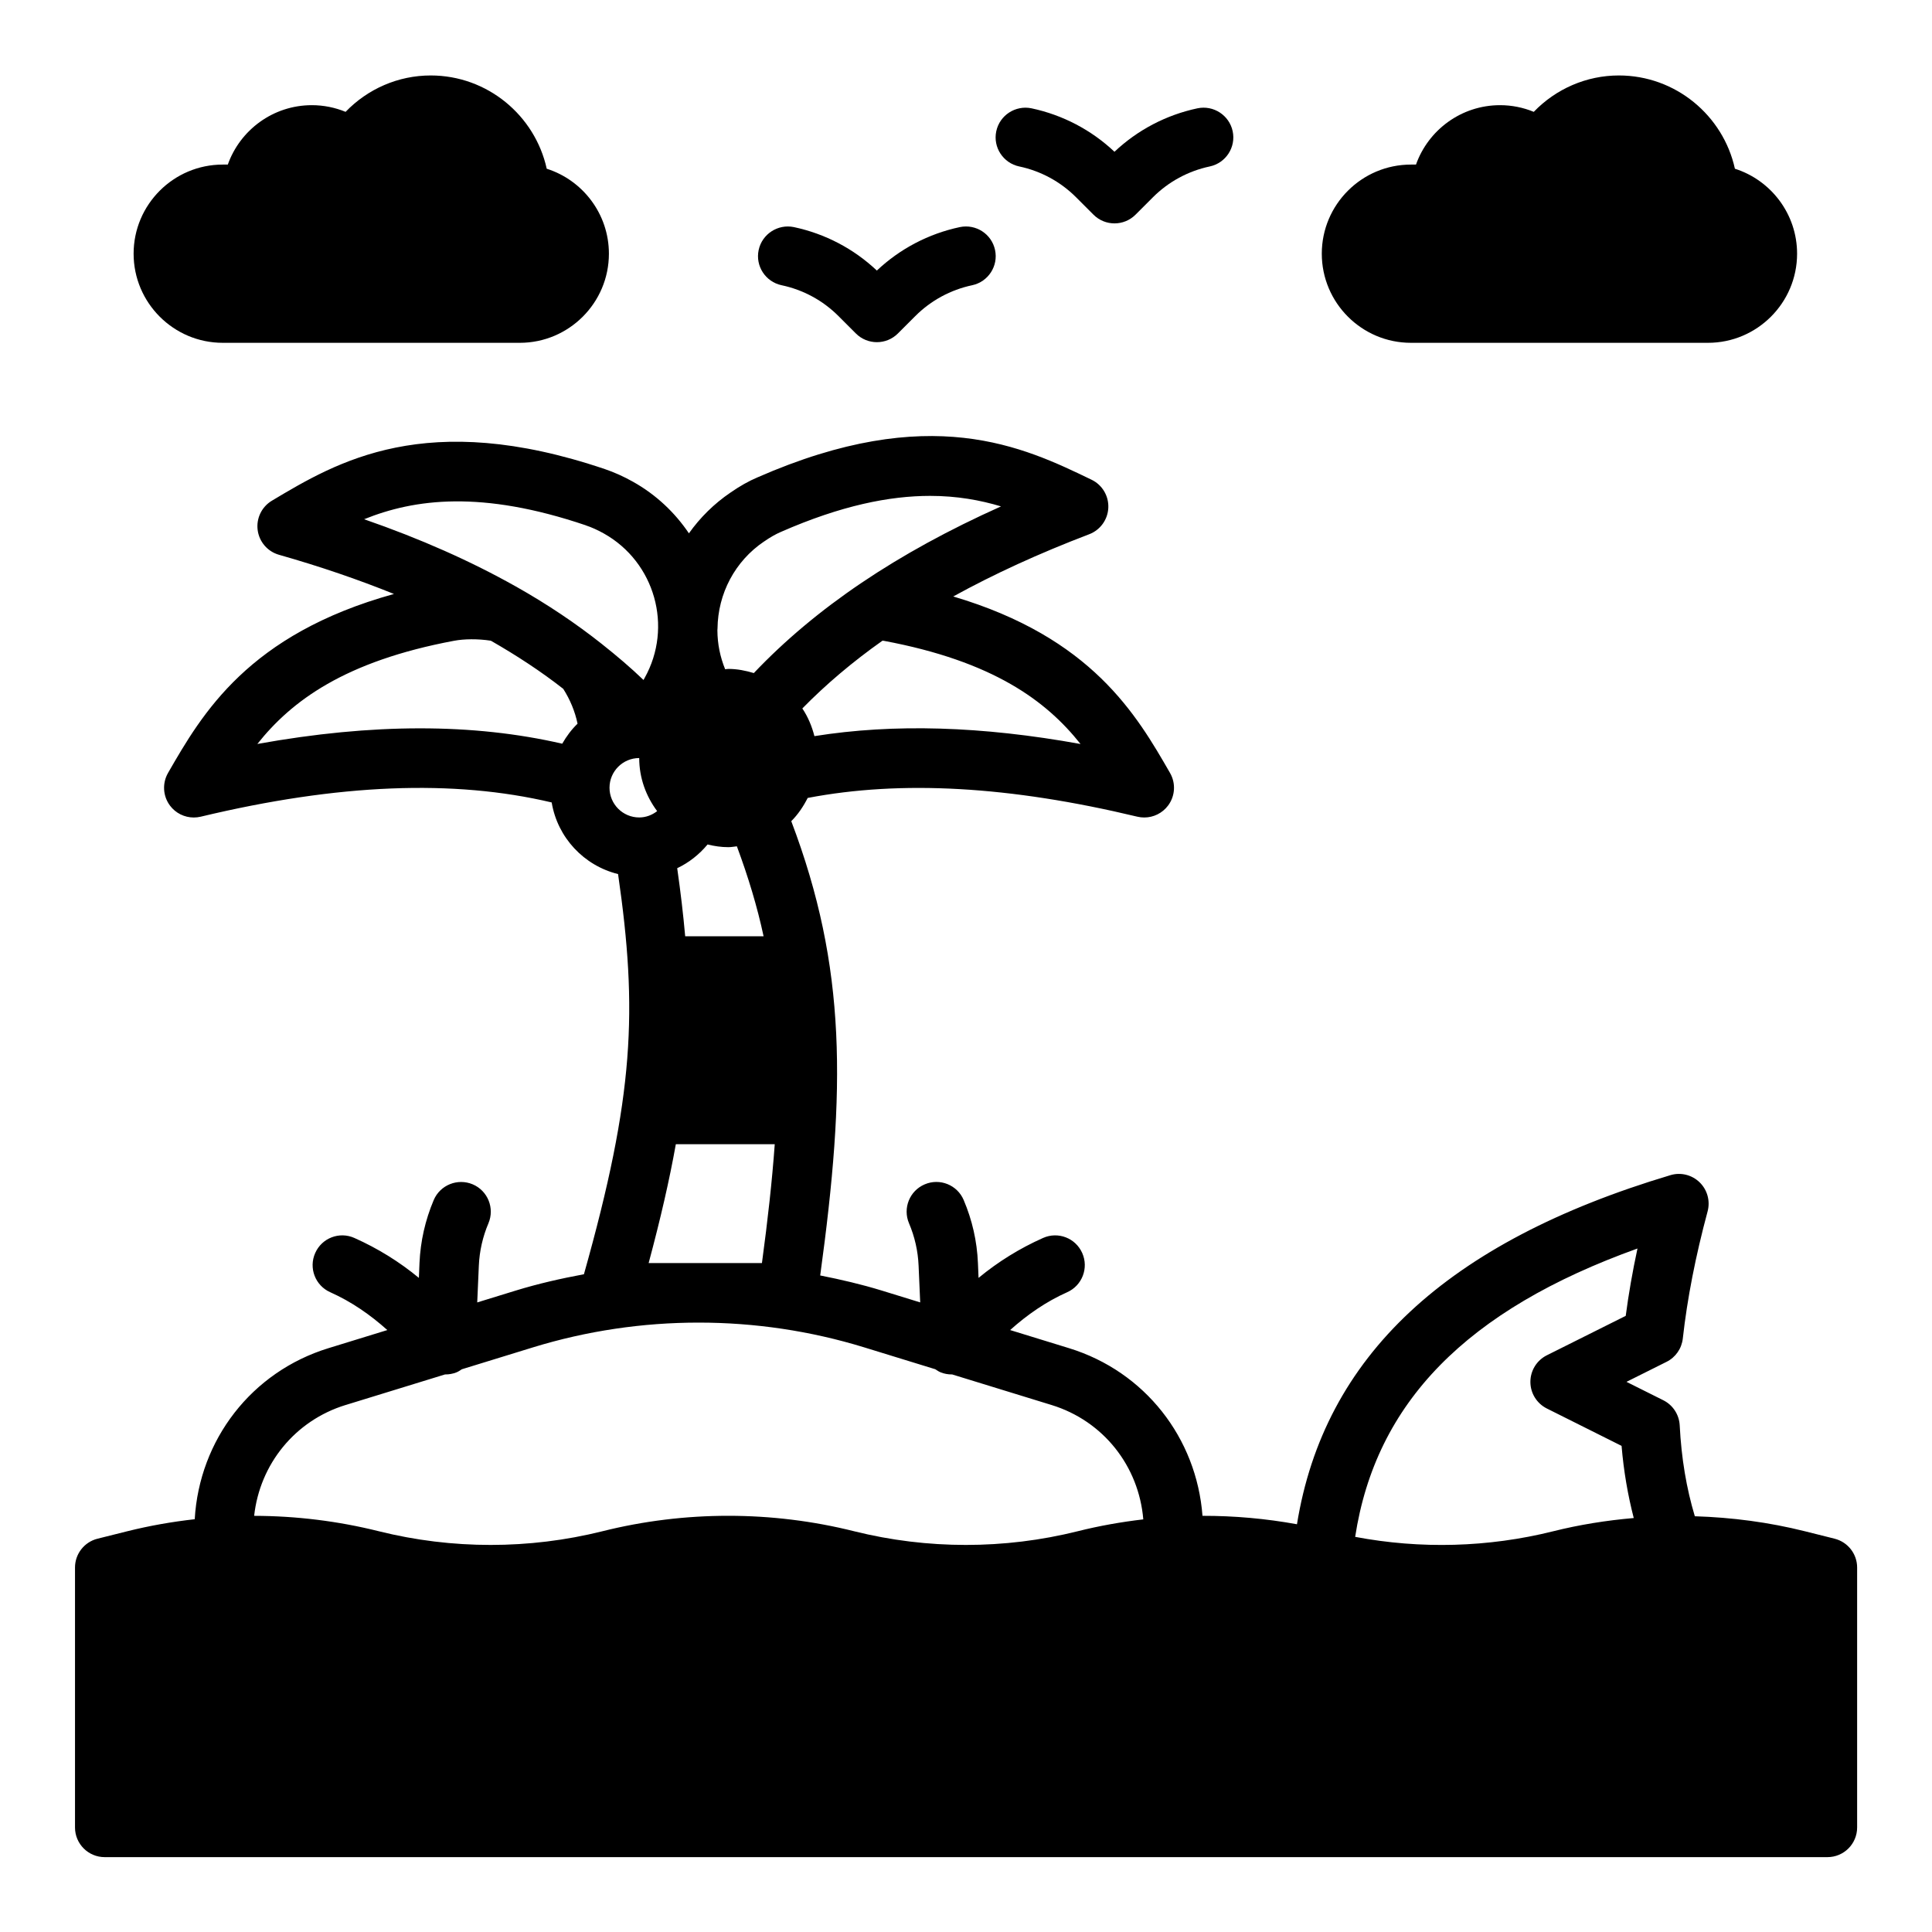
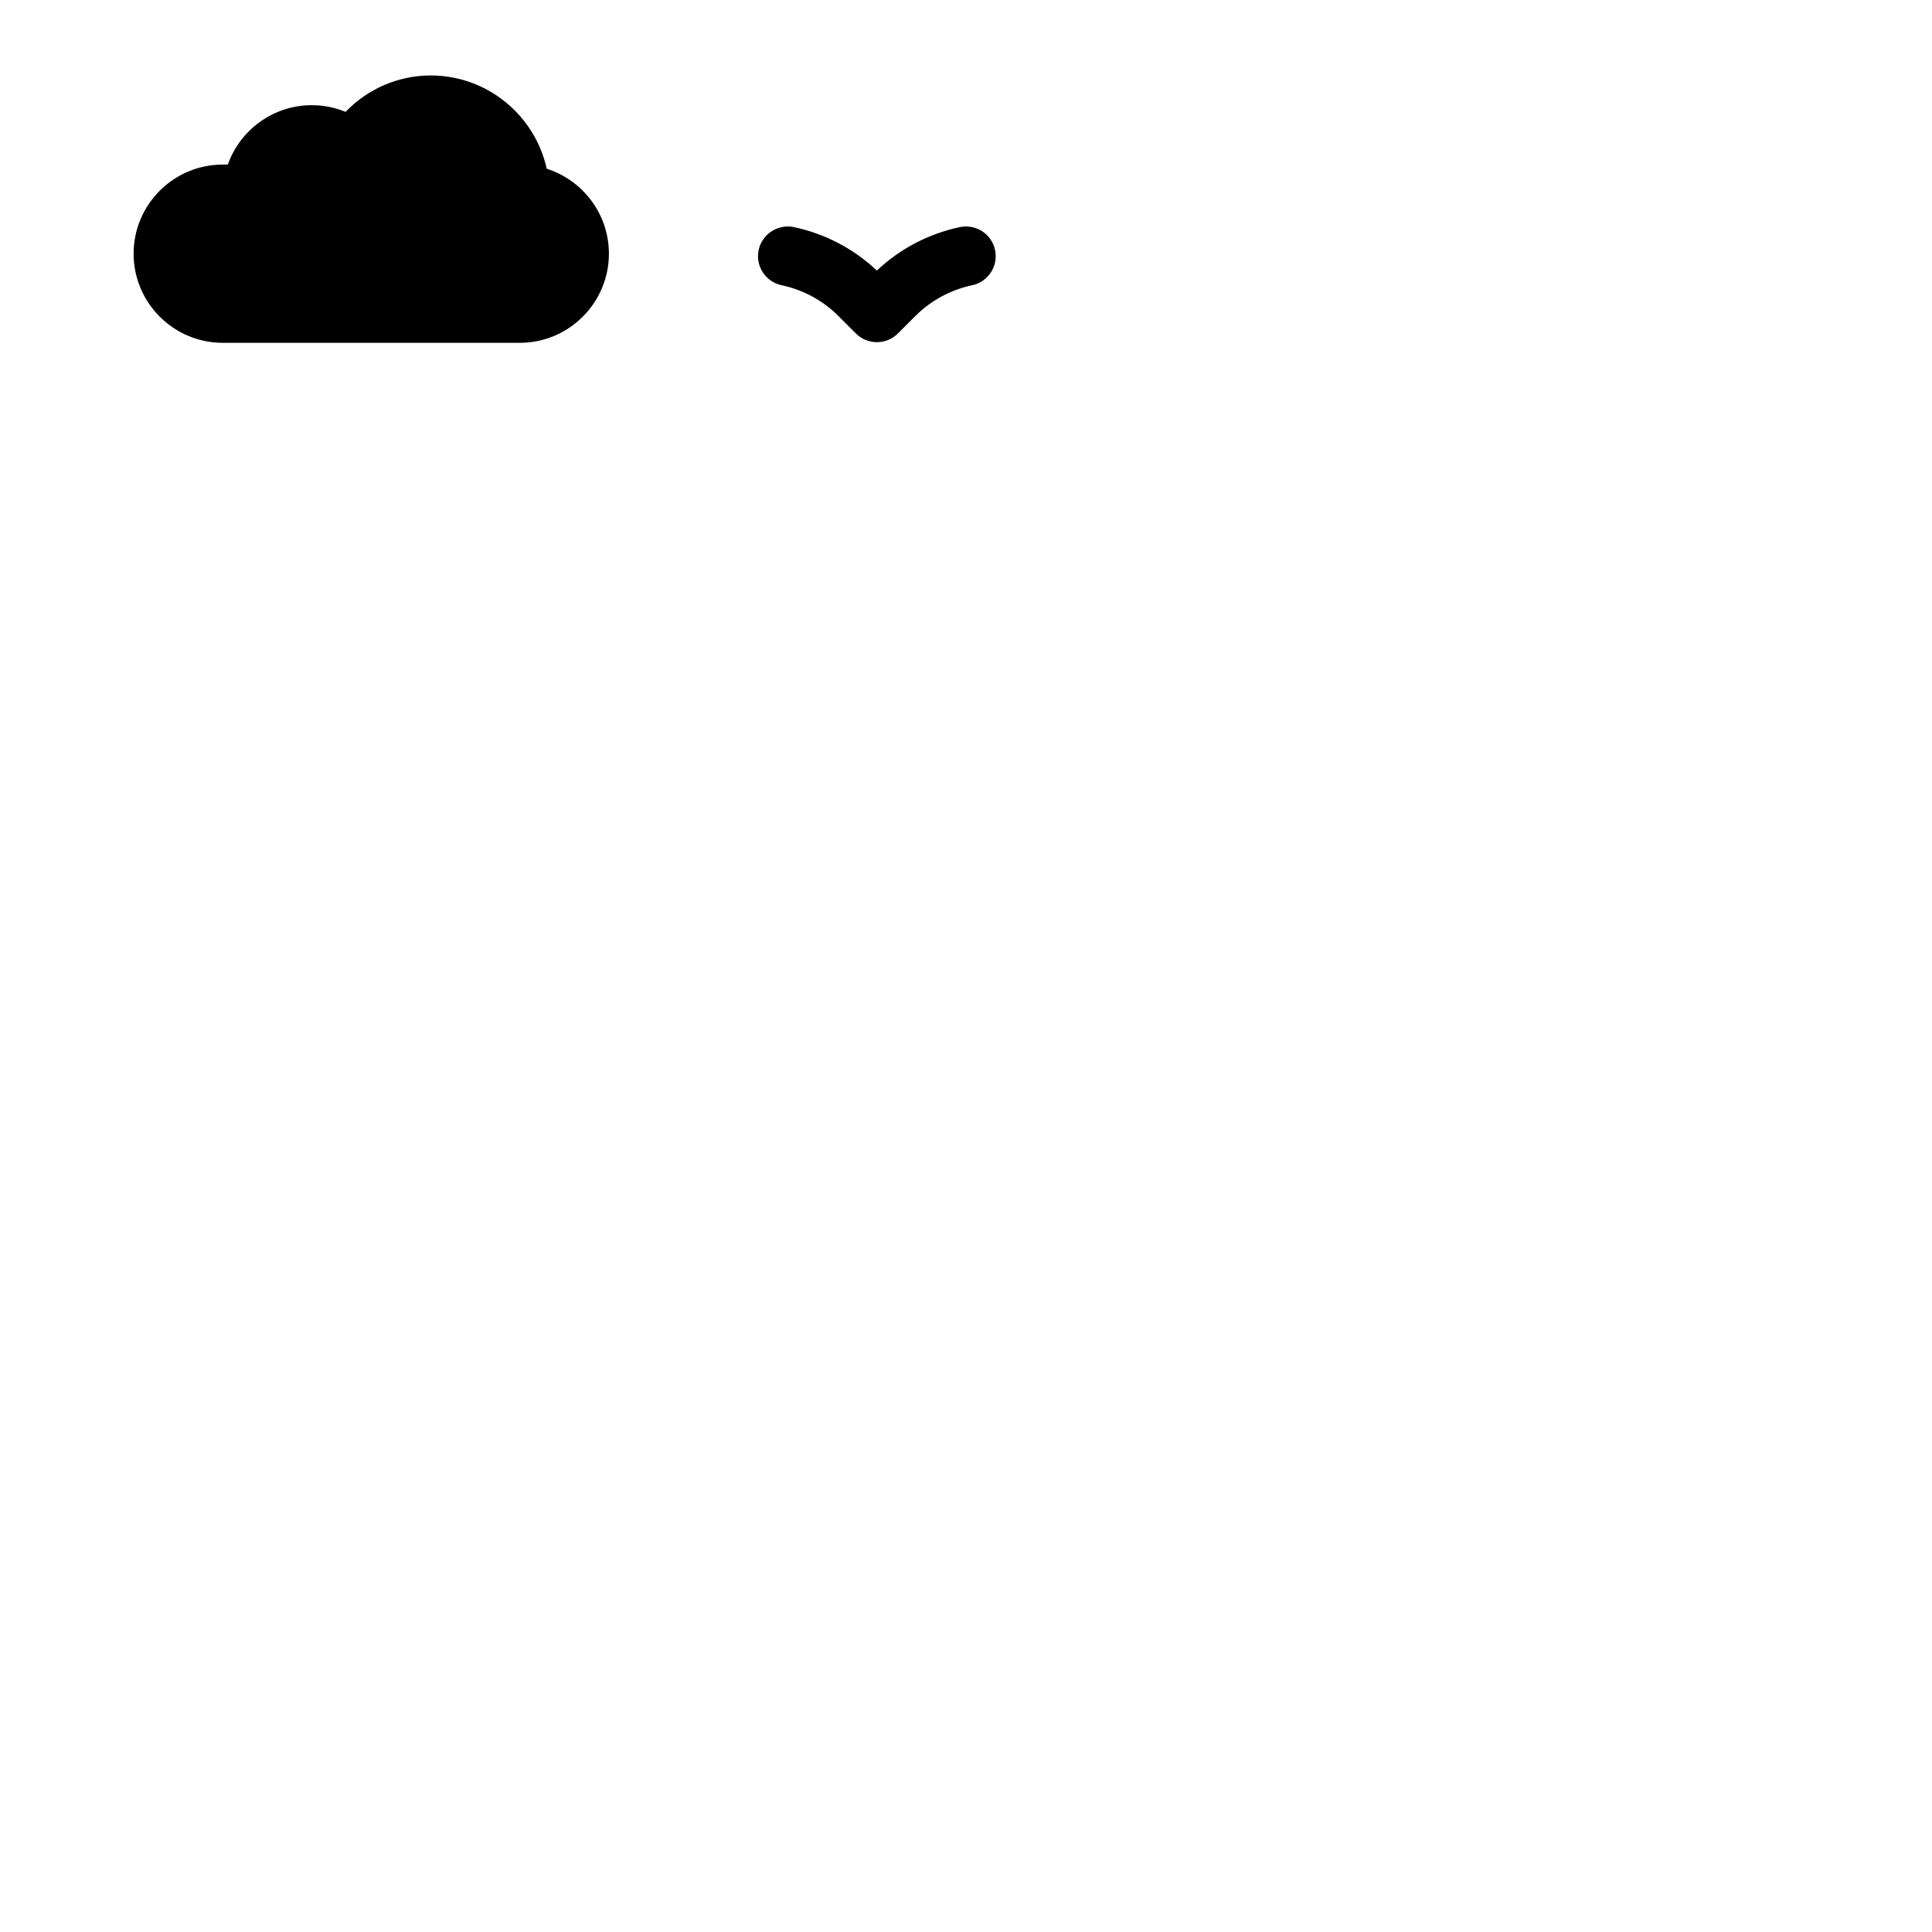
<svg xmlns="http://www.w3.org/2000/svg" fill="#000000" width="800px" height="800px" version="1.1" viewBox="144 144 512 512">
  <g>
-     <path d="m517.91 234.85h78.719c13.02 0 23.617-10.598 23.617-23.617 0-10.531-6.934-19.484-16.477-22.516-3.109-14.113-15.719-24.719-30.758-24.719-8.59 0-16.688 3.559-22.547 9.645-2.801-1.156-5.832-1.77-8.941-1.77-10.266 0-19.02 6.582-22.27 15.742h-1.348c-13.02 0-23.617 10.598-23.617 23.617s10.598 23.617 23.617 23.617z" />
    <path d="m203.03 234.85h78.719c13.02 0 23.617-10.598 23.617-23.617 0-10.531-6.934-19.484-16.477-22.516-3.109-14.113-15.719-24.719-30.758-24.719-8.59 0-16.688 3.559-22.547 9.645-2.801-1.156-5.832-1.77-8.941-1.77-10.266 0-19.02 6.582-22.27 15.742h-1.348c-13.02 0-23.617 10.598-23.617 23.617s10.598 23.617 23.617 23.617z" />
    <path d="m351.14 219.59c5.723 1.211 10.934 4.039 15.066 8.172l4.613 4.613c1.535 1.535 3.551 2.305 5.566 2.305 2.016 0 4.031-0.77 5.566-2.305l4.613-4.613c4.133-4.133 9.352-6.957 15.066-8.172 4.258-0.906 6.977-5.086 6.07-9.336-0.898-4.258-5.086-6.957-9.336-6.07-8.281 1.762-15.855 5.731-21.988 11.516-6.133-5.785-13.707-9.754-21.988-11.516-4.219-0.875-8.43 1.82-9.336 6.07s1.812 8.422 6.07 9.336z" />
-     <path d="m414.11 188.11c5.723 1.211 10.934 4.039 15.066 8.172l4.613 4.613c1.535 1.535 3.551 2.305 5.566 2.305s4.031-0.77 5.566-2.305l4.613-4.613c4.133-4.133 9.352-6.957 15.066-8.172 4.258-0.906 6.977-5.086 6.07-9.336s-5.086-6.957-9.336-6.07c-8.281 1.762-15.855 5.731-21.988 11.516-6.133-5.785-13.707-9.754-21.988-11.516-4.227-0.875-8.43 1.82-9.336 6.07s1.812 8.422 6.07 9.336z" />
-     <path d="m630.19 551.77-7.871-1.969c-9.555-2.394-19.348-3.676-29.172-3.977-2.219-7.398-3.566-15.344-4.008-24.098-0.148-2.832-1.801-5.375-4.344-6.644l-9.762-4.879 10.621-5.305c2.387-1.188 4.008-3.512 4.305-6.164 1.172-10.562 3.394-21.906 6.574-33.707 0.738-2.762-0.07-5.707-2.117-7.699s-5.023-2.723-7.738-1.898c-59.316 17.734-91.789 48.051-98.969 92.512-8.266-1.504-16.648-2.25-25.039-2.234-1.559-20.648-15.273-38.242-35.344-44.422l-15.633-4.809c4.535-4.062 9.531-7.535 15.121-10.027 3.969-1.77 5.754-6.414 3.984-10.391-1.762-3.969-6.391-5.769-10.391-3.984-6.18 2.754-11.902 6.297-17.082 10.578l-0.164-3.938c-0.242-5.769-1.52-11.391-3.777-16.695-1.699-4.008-6.328-5.871-10.328-4.156-4.008 1.699-5.863 6.328-4.156 10.328 1.512 3.566 2.371 7.336 2.535 11.219l0.426 9.738-10.195-3.141c-5.359-1.645-10.816-2.914-16.305-4 6.777-49.453 7.062-81.531-7.668-120.39 1.785-1.777 3.203-3.891 4.352-6.156 24.797-4.731 53.41-3.164 87.363 4.969 0.613 0.148 1.227 0.211 1.836 0.211 2.449 0 4.793-1.148 6.305-3.156 1.883-2.512 2.094-5.91 0.52-8.645-8.879-15.43-20.719-35.887-57.449-46.77 10.754-5.926 22.719-11.414 36.031-16.492 2.938-1.125 4.93-3.883 5.062-7.023 0.133-3.141-1.613-6.062-4.441-7.422-18.059-8.723-42.824-20.672-88.52-0.629-2.32 0.977-4.684 2.312-7.164 4.031-4.352 2.953-8.055 6.629-11.02 10.801-3.707-5.488-8.676-10.234-14.84-13.68-2.496-1.402-5.008-2.519-7.422-3.336-47.43-16.059-71.012-1.93-88.262 8.375-2.691 1.613-4.172 4.676-3.762 7.785 0.41 3.117 2.629 5.684 5.652 6.543 10.965 3.117 21.082 6.59 30.465 10.383-38.613 10.691-50.805 31.676-59.875 47.438-1.559 2.731-1.363 6.125 0.52 8.645 1.504 2.016 3.856 3.156 6.305 3.156 0.605 0 1.219-0.07 1.828-0.211 36.559-8.754 67.023-9.926 93.023-3.777 1.551 9.312 8.535 16.742 17.594 18.98 5.234 36.203 4.281 58.695-9.047 106.05-6.086 1.133-12.137 2.504-18.074 4.328l-10.203 3.141 0.426-9.738c0.172-3.883 1.031-7.668 2.543-11.234 1.699-4.008-0.172-8.629-4.172-10.328-3.992-1.676-8.621 0.164-10.328 4.172-2.242 5.305-3.519 10.918-3.769 16.68l-0.164 3.945c-5.18-4.281-10.902-7.824-17.082-10.578-4-1.793-8.637 0.016-10.391 3.984-1.777 3.977 0.016 8.629 3.984 10.391 5.598 2.496 10.598 5.969 15.129 10.027l-15.625 4.809c-20.363 6.266-34.195 24.277-35.418 45.32-6.023 0.676-11.996 1.723-17.887 3.195l-7.871 1.969c-3.504 0.875-5.969 4.023-5.969 7.637v68.879c0 4.352 3.519 7.871 7.871 7.871h456.54c4.352 0 7.871-3.519 7.871-7.871v-68.879c0-3.613-2.465-6.754-5.969-7.637zm-52.238-76.918c-1.316 6.109-2.356 12.074-3.117 17.863l-20.914 10.453c-2.668 1.34-4.352 4.062-4.352 7.047s1.684 5.707 4.352 7.047l19.812 9.91c0.566 6.738 1.668 13.066 3.227 19.121-7.211 0.629-14.383 1.762-21.418 3.527-17.121 4.266-35.094 4.746-52.41 1.465 5.449-35.551 29.48-60.141 74.832-76.422zm-254.86-27.621h26.223c-0.699 9.738-1.852 20.098-3.394 31.488h-30.023c3.148-11.723 5.512-22.02 7.203-31.488zm23.262-55.105h-20.773c-0.512-5.769-1.211-11.723-2.117-18.043 3.109-1.473 5.84-3.629 8.047-6.289 1.777 0.434 3.606 0.715 5.519 0.715 0.77 0 1.496-0.156 2.25-0.227 3.016 8.125 5.406 16.02 7.078 23.844zm31.891-78.297c28.984 5.414 43.066 15.941 52.105 27.34-26.23-4.754-49.5-5.434-70.52-2.086-0.676-2.644-1.723-5.133-3.203-7.336 6.227-6.352 13.281-12.336 21.238-17.957 0.125 0.023 0.262 0.016 0.379 0.039zm-31.789-26.301c1.66-1.148 3.109-1.977 4.512-2.574 16.012-7.023 28.836-9.539 39.508-9.539 7.125 0 13.289 1.125 18.805 2.785-27.613 12.367-49.152 26.945-65.512 44.172-2.148-0.645-4.383-1.102-6.746-1.102-0.293 0-0.559 0.078-0.852 0.086-1.316-3.227-2.039-6.676-2.055-10.336 0-0.148 0.023-0.301 0.031-0.449 0.102-9.273 4.637-17.863 12.312-23.051zm-47.207-4.297c1.527 0.504 3.141 1.234 4.777 2.148 13.539 7.59 18.383 24.773 10.793 38.312l-0.285 0.512c-3.41-3.289-7.102-6.414-10.934-9.453l-0.023-0.023c-6.934-5.504-14.539-10.613-22.898-15.32h-0.008c-11.902-6.699-25.238-12.625-40.18-17.805 13.383-5.398 31.086-7.754 58.758 1.613zm-87.051 57.93c9.047-11.391 23.129-21.914 52.129-27.348 2.66-0.504 6.305-0.551 9.762-0.016 6.941 3.977 13.375 8.203 19.176 12.754 1.82 2.859 3.117 5.977 3.793 9.234-1.613 1.551-2.938 3.352-4.062 5.305-23.586-5.434-50.191-5.449-80.797 0.07zm101.2 3.731c0 5.289 1.812 10.125 4.754 14.066-1.34 1.039-2.977 1.676-4.754 1.676-4.344 0-7.871-3.527-7.871-7.871s3.527-7.871 7.871-7.871zm-77.801 171.45 26.387-8.117 0.078 0.016c0.961 0 1.938-0.172 2.867-0.535 0.535-0.211 1-0.527 1.465-0.836l18.871-5.809c28.473-8.746 59.27-8.746 87.742 0l18.852 5.801c0.465 0.316 0.938 0.629 1.473 0.844 0.93 0.363 1.898 0.535 2.867 0.535l0.086-0.016 26.387 8.117c13.73 4.219 23.137 16.207 24.309 30.309-5.863 0.684-11.684 1.715-17.422 3.156-19.355 4.824-39.809 4.824-59.168 0-21.844-5.473-44.941-5.473-66.785 0-19.355 4.824-39.809 4.824-59.168 0-10.824-2.707-21.953-4.07-33.086-4.094 1.504-13.688 10.809-25.238 24.23-29.371z" />
  </g>
</svg>